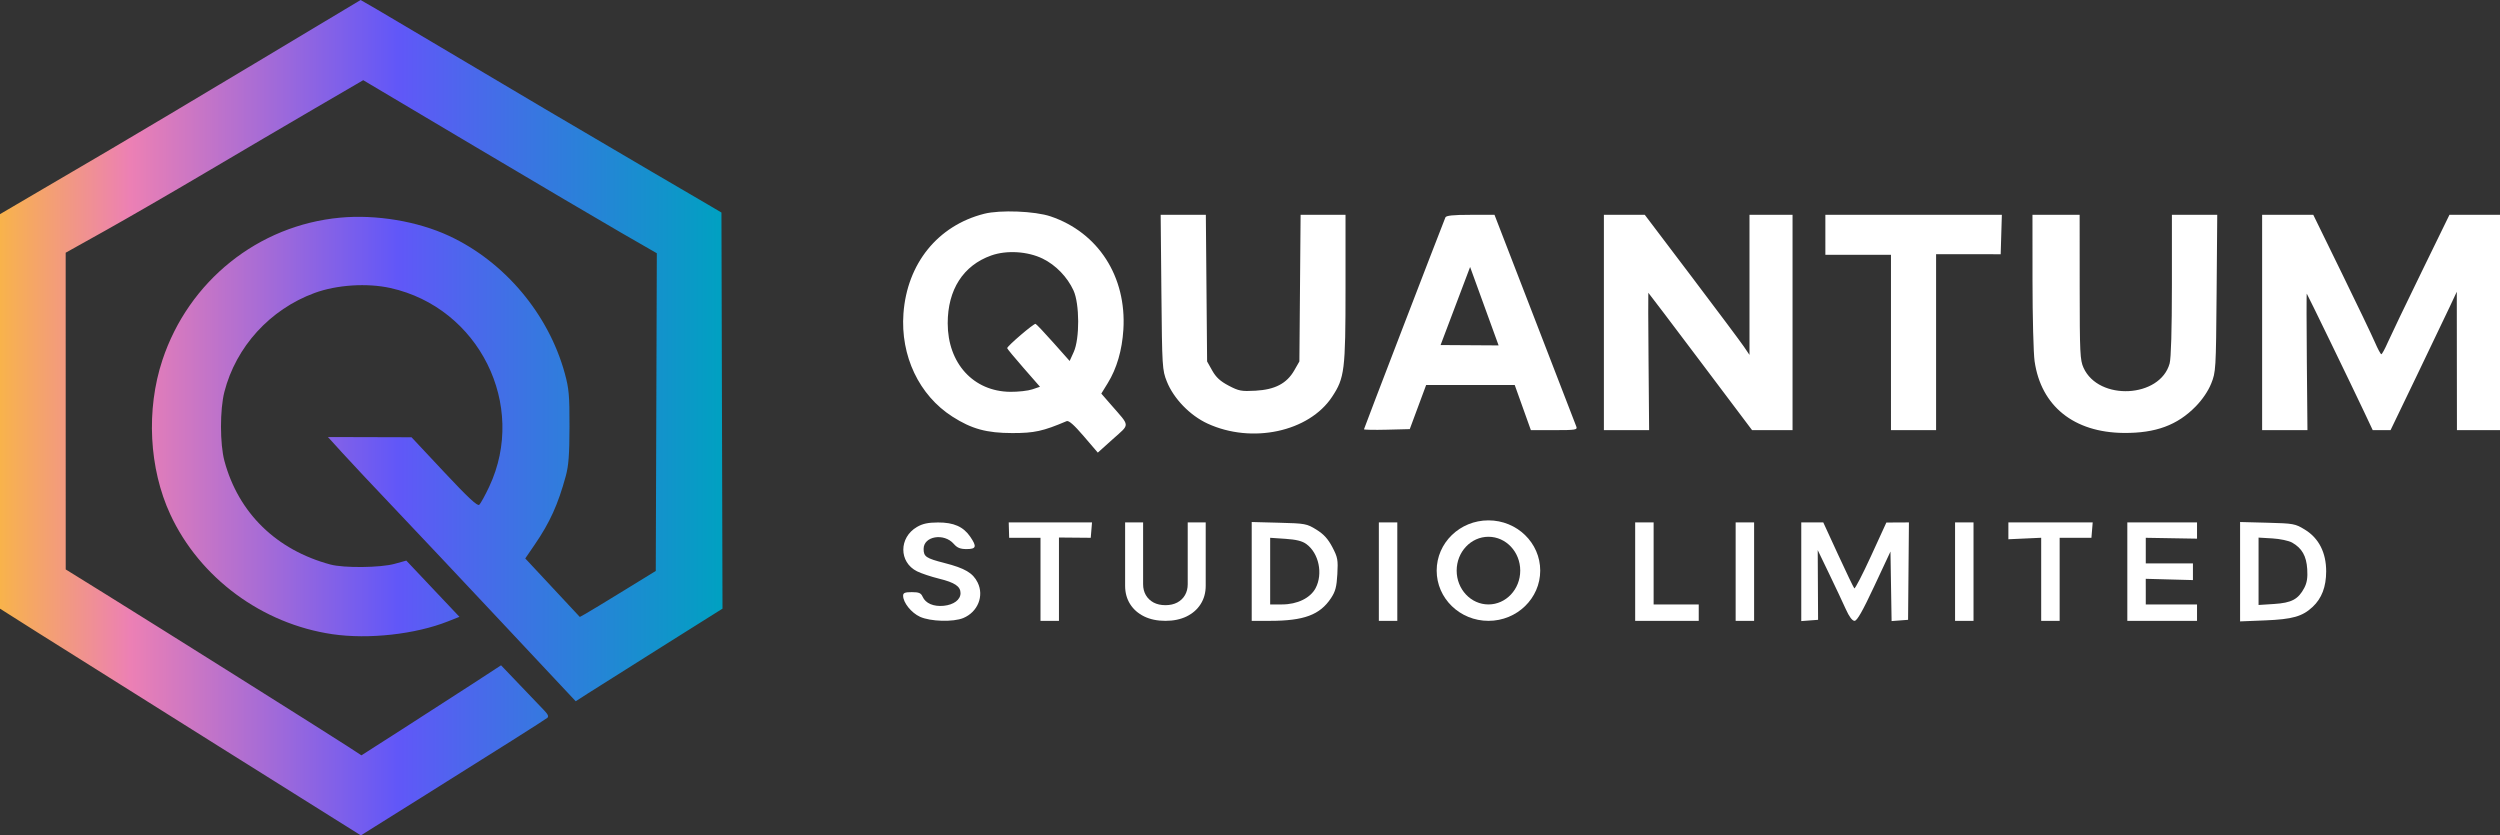
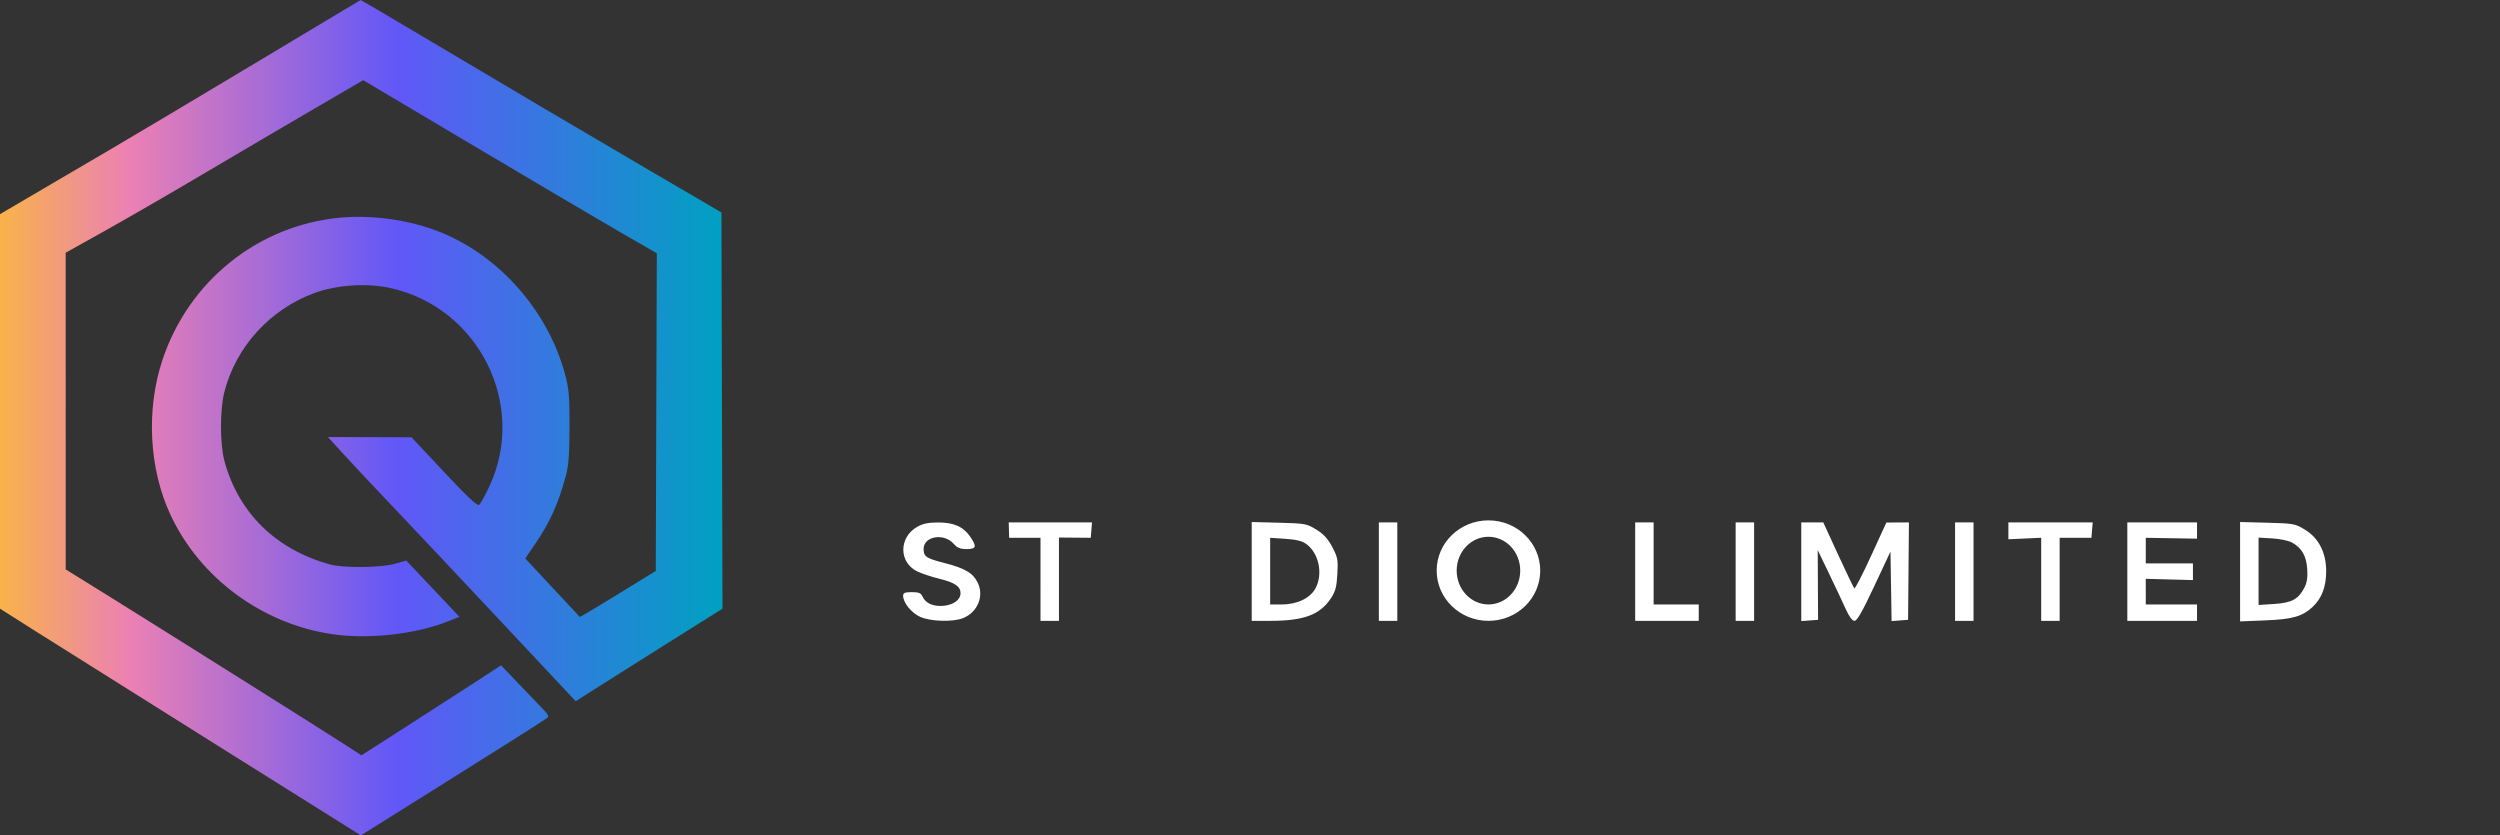
<svg xmlns="http://www.w3.org/2000/svg" width="1218" height="407" viewBox="0 0 1218 407" fill="none">
  <rect x="0" y="0" width="1218" height="407" fill="#333333" stroke="none" />
  <path fill-rule="evenodd" clip-rule="evenodd" d="M124.366 30.752C96.245 47.616 64.296 66.647 53.368 73.042C42.44 79.438 25.961 89.096 16.75 94.505L0 104.338V200.438V296.537L18.25 308.101C28.287 314.461 67.844 339.316 106.155 363.333L175.811 407L205.652 388.317C242.27 365.39 265.12 350.941 266.633 349.757C267.443 349.122 267.007 348.065 265.133 346.114C263.68 344.601 258.357 339.038 253.301 333.75L244.11 324.137L230.078 333.281C222.361 338.312 207.054 348.181 196.063 355.214L176.081 368.001L169.288 363.567C160.517 357.841 76.271 304.873 51.258 289.358L32.018 277.424L32.008 200.272L31.999 123.12L51.249 112.376C61.835 106.466 83.998 93.646 100.497 83.886C116.997 74.127 140.951 60.051 153.729 52.606L176.961 39.069L231.226 71.289C261.073 89.011 293.257 107.981 302.747 113.446L320.003 123.382L319.747 200.774L319.491 278.166L303.826 287.795C295.212 293.091 286.887 298.135 285.327 299.004L282.492 300.582L269.198 286.327L255.904 272.072L260.507 265.349C267.921 254.519 271.847 245.852 275.651 231.922C277.027 226.88 277.433 221.492 277.459 207.92C277.488 192.69 277.193 189.325 275.188 181.986C267.259 152.969 245.792 127.464 218.721 114.899C203.397 107.787 183.296 104.423 165.779 106.039C125.818 109.727 91.912 136.874 79.126 175.419C71.124 199.541 72.596 228.272 82.981 250.649C97.323 281.555 127.679 303.968 161.991 308.985C179.566 311.555 202.326 309.035 218.167 302.766L223.841 300.52L210.897 286.822L197.954 273.124L192.225 274.709C185.344 276.611 167.55 276.799 160.995 275.037C134.64 267.954 116.181 249.933 109.354 224.623C107.121 216.347 107.105 199.548 109.322 190.92C114.972 168.921 131.552 150.729 153.223 142.748C164.048 138.761 178.848 137.794 190.238 140.328C233.386 149.929 256.986 197.381 238.356 237.084C236.326 241.41 234.123 245.399 233.461 245.949C232.587 246.674 227.908 242.303 216.376 229.99L200.494 213.033L180.139 212.977L159.783 212.921L166.82 220.671C170.69 224.933 181.775 236.747 191.454 246.922C201.132 257.098 225.126 282.575 244.771 303.538L280.492 341.653L286.492 337.792C289.792 335.668 305.881 325.515 322.246 315.232L352 296.533L351.745 200.044L351.49 103.555L346.49 100.598C343.74 98.972 330.691 91.34 317.491 83.637C291.581 68.518 242.979 39.822 201.683 15.261C187.487 6.819 175.787 -0.05 175.684 0C175.58 0.049 152.487 13.888 124.366 30.752Z" fill="url(#paint0_linear_5_1813)" />
-   <path d="M479.488 104.152C487.285 102.171 504.242 102.841 511.88 105.431C535.104 113.308 548.923 134.831 547.307 160.611C546.677 170.655 544.094 179.515 539.727 186.613L536.56 191.759L541.352 197.268C550.723 208.044 550.634 206.336 542.222 213.894L534.852 220.516L528.009 212.532C523.264 206.993 520.708 204.742 519.668 205.184C508.138 210.084 503.951 211.003 493.193 210.99C480.65 210.975 473.399 208.986 464.017 202.984C447.775 192.594 438.652 173.369 440.163 152.72C441.946 128.372 456.912 109.886 479.488 104.152ZM587.794 140.38L588.102 176.096L590.599 180.544C592.448 183.836 594.524 185.742 598.592 187.882C603.574 190.503 604.797 190.734 611.697 190.351C621.198 189.824 626.919 186.821 630.573 180.44L633.059 176.096L633.653 104.664H655.537V140.42C655.537 180.478 655.089 184.106 648.995 193.326C637.728 210.373 609.96 216.343 588.319 206.368C579.757 202.421 571.804 194.201 568.487 185.872C566.254 180.263 566.176 178.981 565.83 142.378L565.475 104.664H587.488L587.794 140.38ZM1013.22 139.881C1013.24 172.115 1013.4 175.446 1015.11 179.209C1022.48 195.436 1052.39 193.928 1057.04 177.095C1057.74 174.539 1058.14 160.767 1058.15 138.882L1058.15 104.664H1080.24L1079.93 142.878C1079.62 180.216 1079.56 181.225 1077.29 186.883C1075.81 190.544 1073.04 194.635 1069.76 198.002C1060.81 207.162 1050.21 211.071 1034.68 210.929C1010.39 210.707 994.414 197.861 991.257 176.015C990.708 172.213 990.249 154.604 990.238 136.884L990.218 104.664H1013.2L1013.22 139.881ZM747.719 155.367C758.496 183.25 767.612 206.85 767.979 207.816C768.587 209.417 767.687 209.565 757.242 209.565H745.84L741.909 198.575L737.979 187.585H694.811L690.824 198.326L686.837 209.065L675.683 209.348C669.548 209.503 664.529 209.413 664.529 209.149C664.529 208.792 701.097 113.638 704.202 105.913C704.564 105.014 707.981 104.664 716.413 104.664H728.123L747.719 155.367ZM824.099 134.725C836.614 151.258 848.09 166.611 849.602 168.843L852.35 172.901V104.664H873.329V209.565H853.61L828.417 176.096C814.572 157.703 803.169 142.652 803.061 142.628C802.971 142.627 803.02 157.688 803.172 176.096L803.449 209.565H781.417V104.664H801.341L824.099 134.725ZM975.019 114.264L974.733 123.866L958.997 123.848L943.263 123.832V209.565H921.283L921.282 166.855L921.28 124.146H889.32L889.317 114.406L889.315 104.664H975.304L975.019 114.264ZM1140.83 132.887C1148.42 148.41 1155.74 163.688 1157.09 166.838C1158.45 169.988 1159.84 172.573 1160.18 172.582C1160.52 172.589 1161.93 170.014 1163.31 166.855C1164.7 163.694 1172.03 148.41 1179.6 132.887L1193.37 104.664H1218V209.565H1197.02L1196.98 175.846L1196.95 142.128L1193.44 149.621C1191.51 153.742 1184.25 168.916 1177.31 183.339L1164.68 209.565H1155.99L1151.64 200.324C1145.77 187.873 1124.2 143.415 1123.86 143.062C1123.71 142.914 1123.73 157.816 1123.89 176.178L1124.19 209.565H1102.11V104.664H1127.03L1140.83 132.887ZM508.01 126.018C500.675 122.429 490.412 121.801 482.907 124.479C469.283 129.34 461.721 141.119 461.721 157.481C461.721 176.993 474.229 190.71 492.193 190.897C496.039 190.937 500.872 190.398 502.933 189.699L506.681 188.428L498.687 179.288C494.291 174.261 490.694 169.912 490.695 169.625C490.698 168.609 503.727 157.463 504.534 157.785C504.984 157.965 508.904 162.108 513.243 166.991L521.133 175.868L523.126 171.486C526.062 165.033 525.997 148.011 523.011 141.506C519.995 134.938 514.369 129.129 508.01 126.018ZM701.854 168.105L730.119 168.284L716.237 130.073L701.854 168.105Z" fill="white" />
  <path d="M725.173 253.523C739.105 253.523 750.399 264.482 750.399 278C750.399 291.518 739.105 302.477 725.173 302.477C711.241 302.476 699.947 291.518 699.947 278C699.947 264.482 711.241 253.524 725.173 253.523ZM725.174 261.516C716.622 261.516 709.688 268.896 709.688 278C709.689 287.104 716.622 294.484 725.174 294.484C733.726 294.484 740.659 287.104 740.659 278C740.659 268.896 733.726 261.516 725.174 261.516Z" fill="white" />
-   <path d="M578.655 254.521H587.42V285.384C587.42 288.767 586.601 291.742 584.963 294.31C583.341 296.878 581.057 298.885 578.112 300.331C575.167 301.761 571.726 302.476 567.788 302.476C563.835 302.476 560.386 301.761 557.441 300.331C554.496 298.885 552.213 296.878 550.59 294.31C548.968 291.742 548.157 288.767 548.157 285.384V254.521H556.922V284.669C556.922 286.637 557.363 288.39 558.245 289.928C559.142 291.466 560.402 292.673 562.024 293.549C563.646 294.41 565.568 294.841 567.788 294.841C570.009 294.841 571.931 294.41 573.553 293.549C575.191 292.673 576.45 291.466 577.332 289.928C578.214 288.39 578.655 286.637 578.655 284.669V254.521Z" fill="white" />
  <path d="M1104.69 254.674C1117.45 255.007 1118.22 255.148 1122.92 258.023C1129.74 262.184 1133.34 269.267 1133.31 278.428C1133.29 285.927 1131.15 291.525 1126.72 295.68C1121.74 300.345 1116.91 301.718 1103.61 302.253L1091.37 302.746V254.326L1104.69 254.674ZM895.542 270.257C899.525 278.912 903.07 286.283 903.419 286.639C903.77 286.99 907.426 279.923 911.546 270.932L919.039 254.578L924.533 254.55L930.028 254.521L929.821 278.249L929.613 301.977L925.599 302.282L921.584 302.589L921.037 268.718L913.141 285.597C907.444 297.773 904.767 302.477 903.535 302.477C902.422 302.476 900.931 300.477 899.248 296.731C897.829 293.571 894.176 285.817 891.131 279.498L885.593 268.009L885.68 284.993L885.767 301.977L881.673 302.283L877.578 302.591V254.521H888.299L895.542 270.257ZM532.029 254.521L531.719 258.269L531.409 262.015L523.666 261.946L515.924 261.877V302.477H506.932L506.935 282.245L506.936 262.015H491.665L491.556 258.268L491.447 254.521H511.737L532.029 254.521ZM623.152 254.674C635.935 255.008 636.665 255.142 641.341 258.033C644.904 260.238 646.985 262.516 649.098 266.525C651.721 271.507 651.944 272.706 651.558 279.694C651.212 285.915 650.621 288.155 648.457 291.425C643.059 299.581 635.261 302.477 618.689 302.477H609.834V254.326L623.152 254.674ZM680.767 302.477H671.774V254.521H680.767V302.477ZM805.647 294.483H827.626V302.477H796.655V254.521H805.647V294.483ZM854.601 302.477H845.608V254.521H854.601V302.477ZM961.498 302.477H952.507V254.521H961.498V302.477ZM1019.25 258.269L1018.94 262.015H1003.46L1003.46 282.245L1003.46 302.477H994.467V262L986.475 262.362L978.482 262.727V254.521H1019.56L1019.25 258.269ZM1070.39 262.439L1057.91 262.227L1045.42 262.015L1045.42 274.503H1068.4V282.616L1056.91 282.307L1045.41 281.996L1045.42 288.24L1045.42 294.483H1070.39V302.477H1036.43V254.521H1070.39V262.439ZM456.996 254.545C464.666 254.518 469.36 256.599 472.715 261.515C476.007 266.339 475.656 267.51 470.919 267.51C467.836 267.51 466.352 266.908 464.675 264.978C459.948 259.54 449.986 261.19 449.986 267.411C449.986 271.212 451.133 271.986 460.195 274.306C470.108 276.844 474.02 279.152 476.314 283.815C479.532 290.354 476.381 298.154 469.332 301.099C464.462 303.134 453.351 302.825 448.259 300.514C444.013 298.586 440.007 293.603 440 290.238C439.997 288.846 440.863 288.489 444.255 288.489C447.701 288.489 448.702 288.915 449.5 290.72C450.93 293.952 454.824 295.631 459.769 295.144C464.665 294.66 467.97 292.18 467.97 288.989C467.97 285.686 465.198 283.819 457.479 281.92C453.633 280.974 448.81 279.363 446.761 278.34C437.874 273.906 437.878 261.877 446.768 256.723C449.522 255.126 452.174 254.562 456.996 254.545ZM1100.37 294.744L1107.92 294.259C1116.47 293.711 1119.72 291.977 1122.65 286.419C1123.96 283.931 1124.35 281.416 1124.08 277.235C1123.67 270.869 1121.51 267.079 1116.74 264.359C1115.14 263.446 1110.84 262.533 1107.11 262.313L1100.37 261.918V294.744ZM618.824 294.482H624.606C632.038 294.482 638.435 291.366 640.979 286.506C644.638 279.517 642.541 269.527 636.485 265.082C634.45 263.589 631.6 262.874 626.245 262.514L618.824 262.014V294.482Z" fill="white" />
  <defs>
    <linearGradient id="paint0_linear_5_1813" x1="7.65633e-06" y1="204" x2="352" y2="204" gradientUnits="userSpaceOnUse">
      <stop stop-color="#F8B34B" />
      <stop offset="0.18" stop-color="#EC80B4" />
      <stop offset="0.55" stop-color="#6157F8" />
      <stop offset="1" stop-color="#00A1C1" />
    </linearGradient>
  </defs>
</svg>